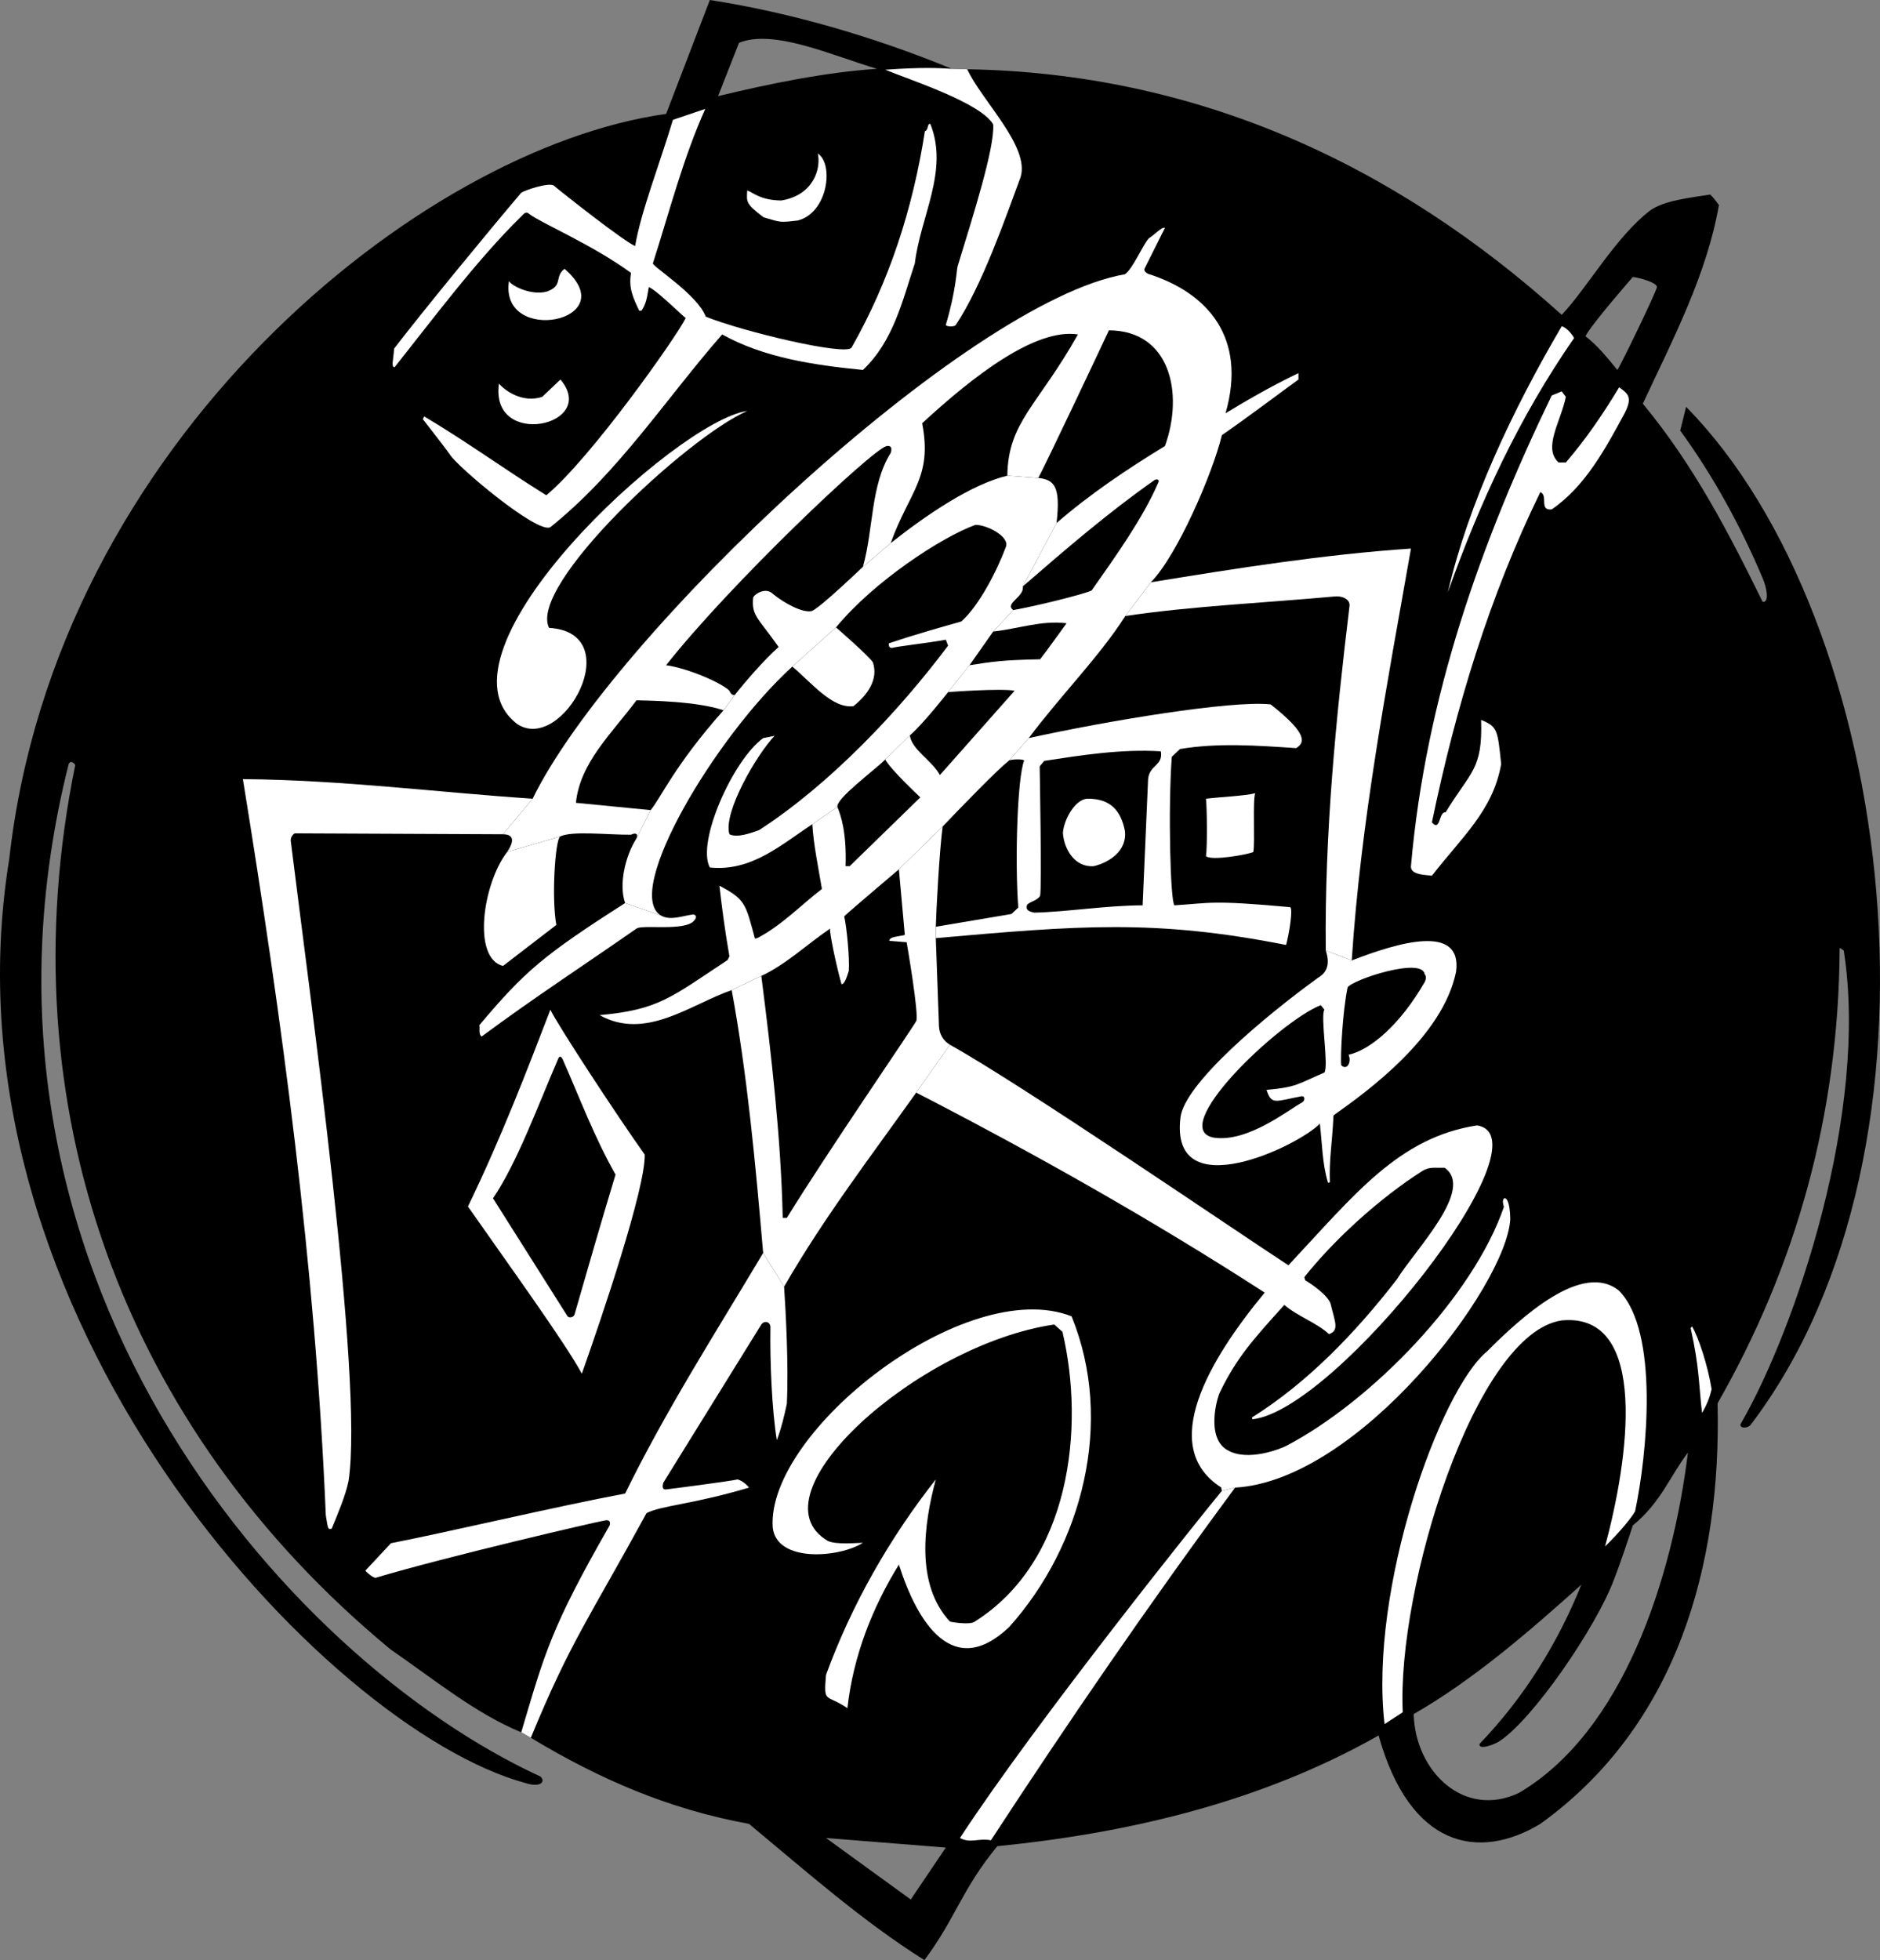
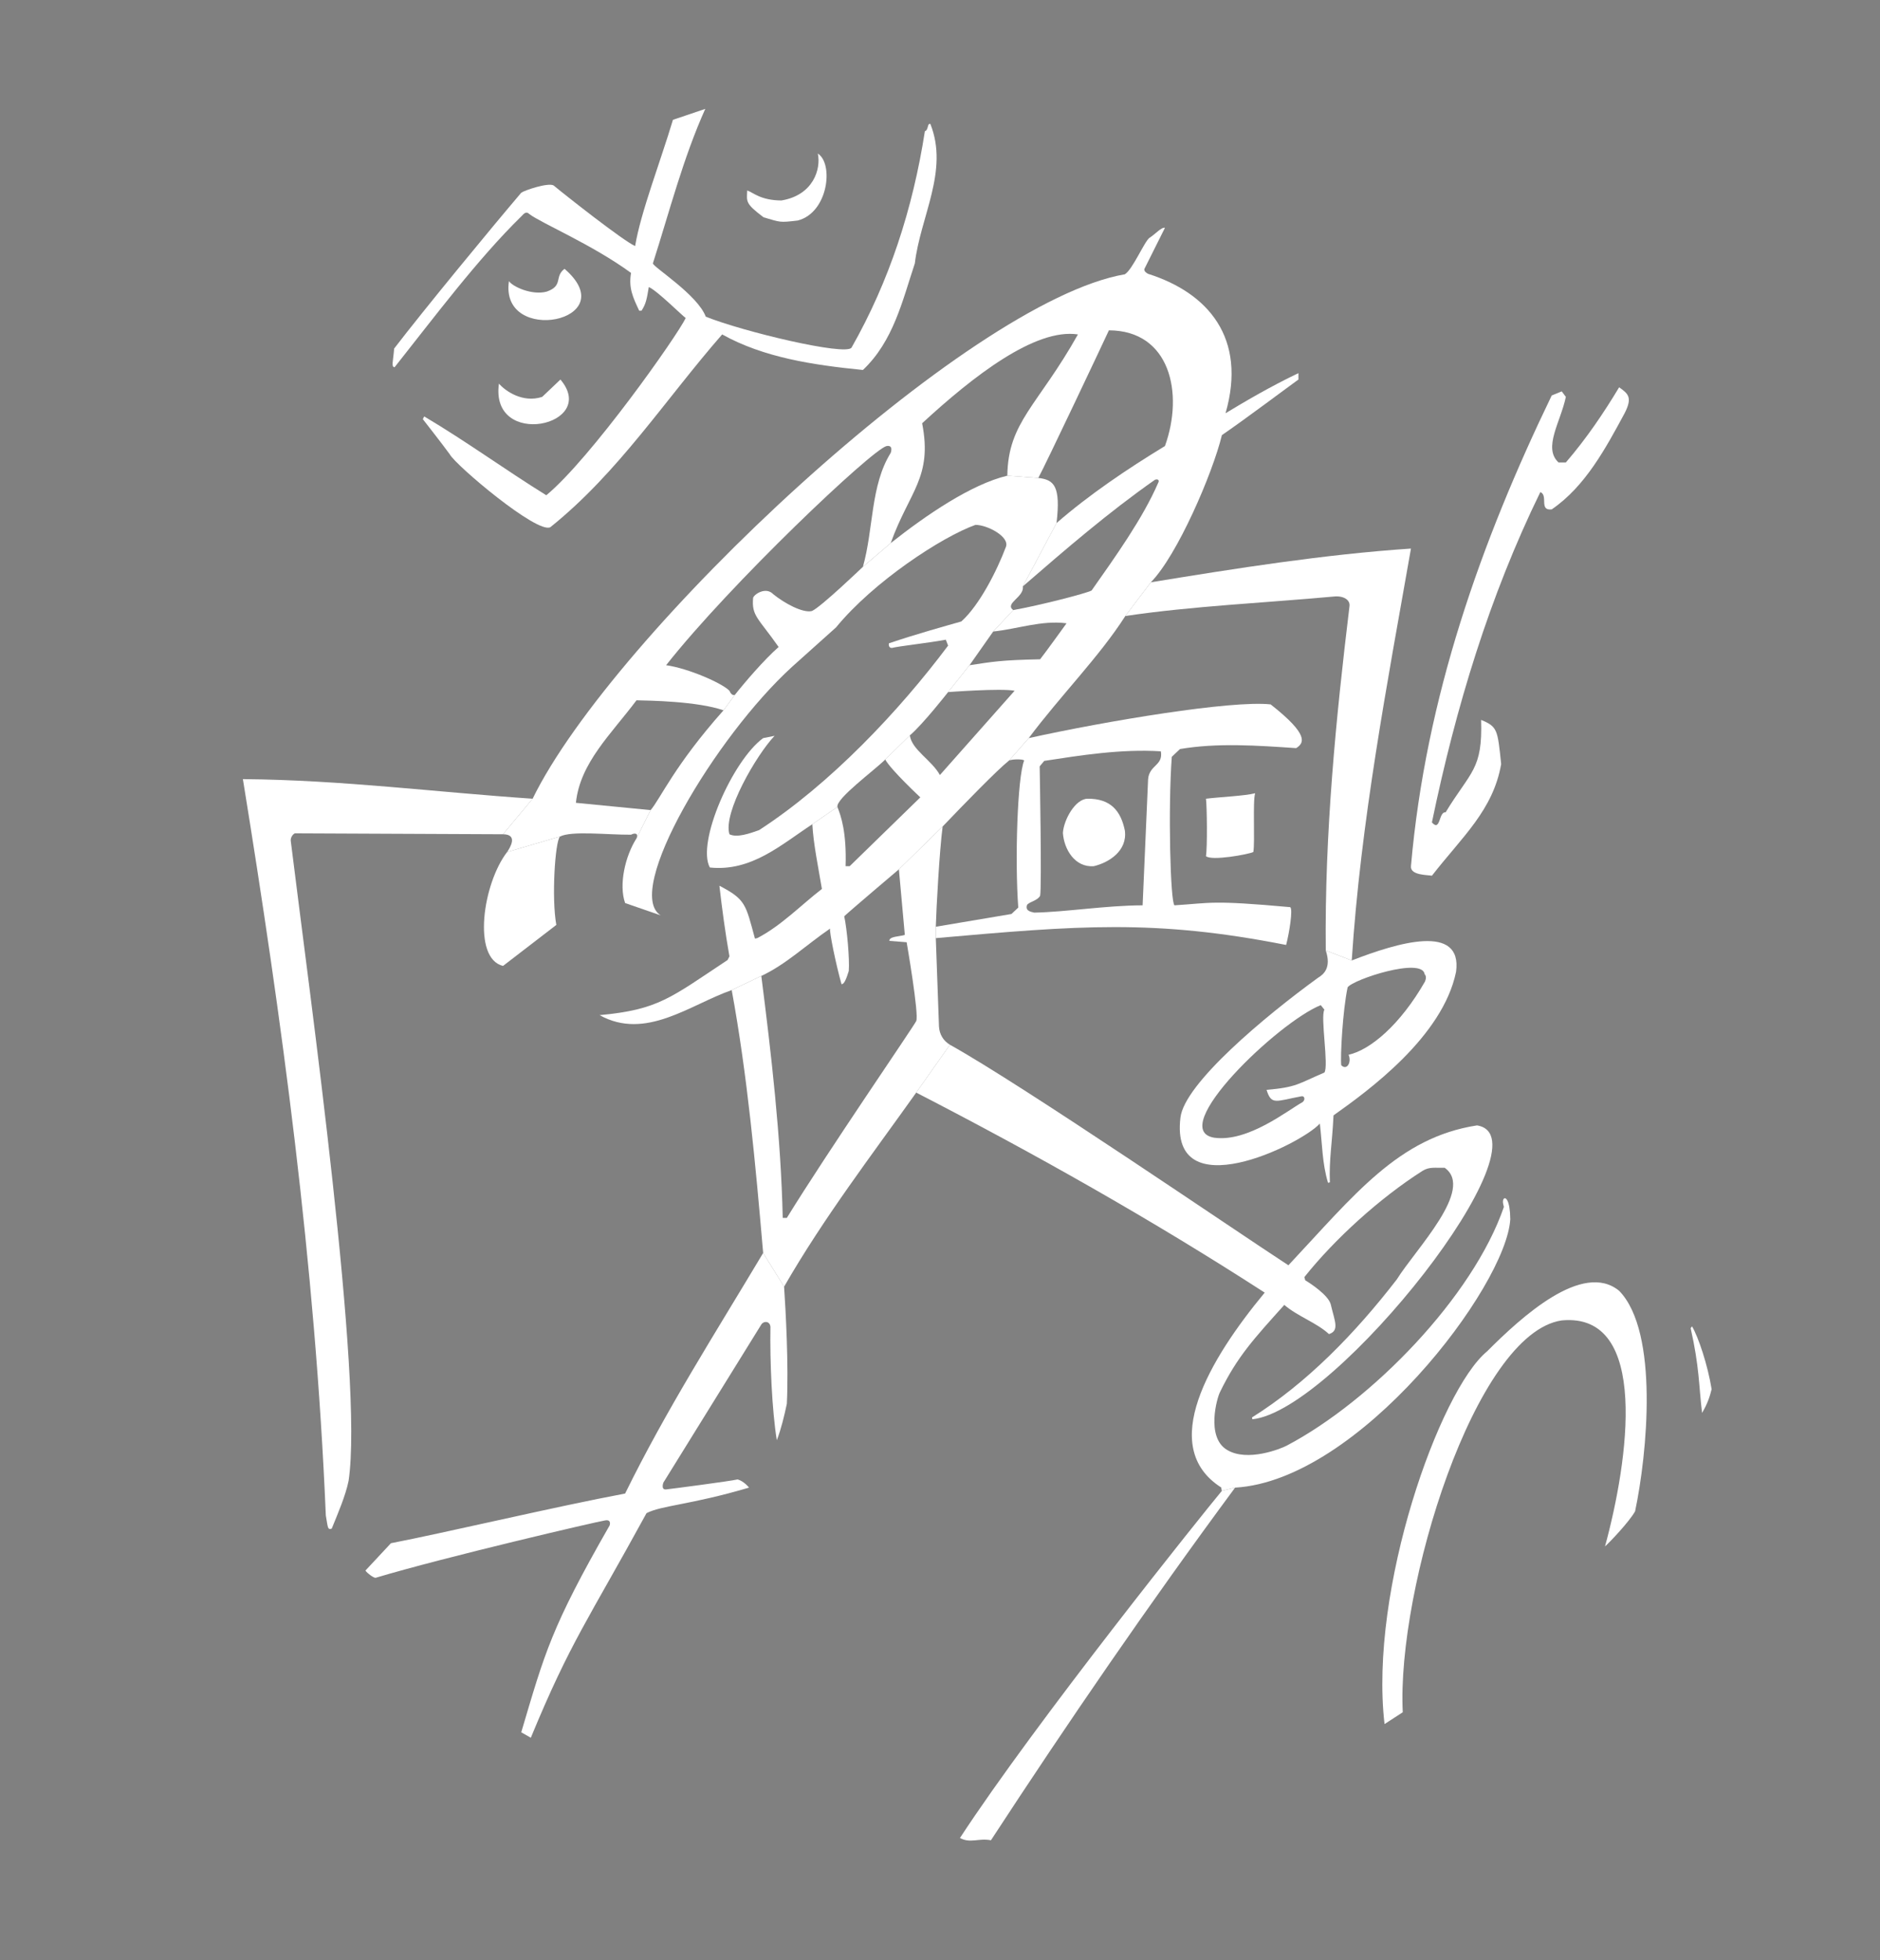
<svg xmlns="http://www.w3.org/2000/svg" width="412.678" height="430.199">
  <rect width="100%" height="100%" fill="#808080" stroke="none" />
-   <path d="m207.617 405.5-26.3-2.102 18.601 13.5 7.7-11.398 11.3-.3c-7.867 9.566-9.105 15.753-16 25-13.484-8.454-25.906-19.434-38.5-29.9-17.644-3.214-32.945-9.874-47.898-18.902l-2.102-1.199c-10.125-4.172-19.305-11.734-28.7-18.199-58.827-48.613-84.48-119.36-69.198-194.102-.32-.52-1.172-1.195-1.5 0-27.684 110.516 47.191 196.016 103.597 222 1.196 1.016.184 2.59-3.398 1.403-43.781-11.973-129.434-102.613-113.2-202.7C12.255 96.825 92.364 32.489 146.22 25l11.398-3.898c11.297-2.739 23.715-5.258 34.903-6-9.746-2.856-22.645-8.825-30.301-5.704l-4.602 11.704L146.22 25l9.598-25c17.996 2.79 36.355 8.21 53.101 15.102l3.399.097c50.191.864 93.578 20.625 130.5 53.903l5.203 4.699c2.53 1.887 4.894 4.812 7 7.398.558-.593 8.582-17.21 8.699-18.199-.004-1.035-4.281-2.16-5.3-2.2 0 0-9.106 10.388-10.4 13l-5.202-4.698c5.703-6.036 11.777-17.043 19.402-22.903 3.012-2.199 9.039-2.847 13.2-3.5.812.801 1.343 1.567 1.898 2.301-2.653 15.313-10.223 29.703-16.7 43.602 11.157 13.464 18.895 28.402 26.301 43.5 1.547.21.875-3.215 0-5.204-4.703-11.152-10.746-22.32-18.101-32.398l1.3-5.2c46.246 46.915 60.422 162.79 14.102 223.5-1.043.938-2.73.49-2-.5 11.871-20.612 28.07-68.312 22.5-103.698-.367-.157-.547-.516-.902-.5-.184 36.882-9.723 70.004-26.797 99.898.875 35.445-8.895 70.707-38.903 92.3-13.554 8.165-28.629 5.24-35.5-19.402l7.7-4.699c.347 12.668 11.117 23 23.101 17.301 22.875-13.457 33.676-46.996 37.102-74.7-3.965 5.204-5.907 10.915-12.102 16-1.32 4.028-2.64 7.985-4.101 11.802-3.915 10.52-18.024 31.105-25.399 35.699-2.125 1.156-4.543 1.574-4.101.398 9.875-10.273 17.257-22.332 22.3-34.898-10.984 9.863-23.613 20.863-36.8 28.398l-7.7 4.7c-25.703 14.566-54.683 21.406-83.699 24.3l-11.3.301" />
-   <path fill="#fff" d="M137.219 198.2c-17.969 11.476-22.02 14.964-32 26.8.152.906-.207 1.984.5 2.5 11.355-8.434 22.695-15.816 34-23.7 1.2-.925 10.574.637 12.598-1.698.414-.414.835-1.157-.098-1.403-2.3.238-5.05 1.488-7.2.2l-7.8-2.7m36.699-51.899c4.176 3.466 8.676 9.223 13.399 8.7 3.195-2.535 5.511-5.922 4.3-9.602-.511-1.086-8.097-7.699-8.097-7.699l-9.602 8.602M345.52 74.2c-12.086 17.425-20.727 36.144-27.703 55.8 4.457-19.297 14.175-39.996 25-58.398.875.222 2.136 1.484 2.703 2.597M164.02 90.2c-13.157 5.737-48.114 38.253-43.5 47.6 17.586 1.075 2.96 27.762-7 21.098-20.371-15.597 35.023-66.585 50.5-68.699M108.219 263l16.3 25.8c.243.528 1.368.415 1.598-.3 2.836-9.855 5.895-20.473 9-30.7-4.609-8.113-7.886-16.866-11.597-25.3-.446-.887-.782-.66-1-.102-4.368 10.067-9.008 22.84-14.301 30.602l-5.5 1.8c7.418-15.3 13.156-30.374 18.098-43.198 1.246 2.812 14.437 23.023 20.703 31.796.23 7.243-9.446 35.817-13.801 48.102-3.406-6.438-16.586-24.656-25-36.7l5.5-1.8m127 25.898c9.488 23.258 2.273 50.407-13.7 68.204-12.269 11.652-20.1-.852-24.202-13.704-5.723 9.227-10.043 20.028-11.297 31.5-4.782-3.222-5.235-.859-4.703-7.296 5.597-15.336 13.875-29.914 24.101-42.903-2.664 9.926-4.465 23.067 3.102 31.2 1.066.253 4.324.664 5.297.101 21.226-13.25 24.351-42.75 19.402-63.7l-1.8-1.6c-29.93 4.363-66.813 37.425-49.7 47.5 1.824.863 6.387.425 7.7.402-5.032 3.261-18.981 4.5-19.802-3.403-1.316-21.12 42.371-55.402 65.602-46.3M208.918 15.102c-2.594-.165-6.418-.387-14.601.199 5.035 2.113 20.894 7.176 23.703 12 .343 5.187-4.48 20.246-7.801 31.097-.238.664-.293 5.141-2.602 12.903-.011.387 1.926.512 2.2 0 5.777-8.653 10.937-23.598 14.203-32.403 2.105-6.746-8.582-16.87-11.703-23.699l-3.399-.097" />
  <path fill="#fff" d="M143.317 57.8c.008.79 9.796 6.864 11.601 11.7 8.094 3.266 30.707 8.664 32 6.8 8.274-14.554 13.445-30.425 16.102-47.5.832-.25.492-1.823 1.199-1.6 4.113 10.245-2.188 20.323-3.402 30.6-2.743 8.266-4.723 17.087-11.399 23.4-10.965-1.095-21.766-2.716-30.898-7.802-12.465 14.266-22.727 30.286-37.703 42.301-2.805 1.613-20.805-13.574-22.098-16C97.313 97.74 92.817 92 92.817 92l.3-.602c9.196 5.446 17.836 11.747 26.801 17.301 9.754-8.074 28.695-34.922 30.602-38.898-.895-.637-6.297-6.035-8.102-6.801-.445 2.676-.625 3.688-1.601 5.2h-.5c-1.399-2.95-2.364-5.016-1.797-8.302-8.582-6.257-19.61-10.87-22.301-12.898-.684-.676-1.133-.223-1.8.5-9.587 9.387-19.126 22.164-27.802 33.102-.78-.075-.332-1.2-.097-4.102 6.652-8.664 21.011-26.094 27.898-34.2.625-.487 5.844-2.273 7.102-1.6 2.14 1.8 15.351 12.226 17.898 13.3 1.207-7.336 5.555-18.535 8.3-27.7l7.099-2.402c-4.875 10.84-7.864 22.547-11.5 33.903" />
  <path fill="#fff" d="M175.117 48.398c-4.074.477-3.668.403-7.5-.699-4.043-3.058-3.707-3.398-3.597-5.898 1.355.476 2.93 2.164 7.5 2.199 7.015-1.16 8.734-6.914 8-10.3 3.523 2.237 2.285 12.98-4.403 14.698M111.719 61.7c.824 1.237 5.074 3.175 8.3 2.3 3.712-1.313 1.587-3.25 3.9-5 13.374 11.563-14.313 16.938-12.2 2.7m-2.199 22.5c1.406 1.612 5.23 4.316 9.5 2.902l4-3.801c8.605 10.164-15.52 15.328-13.5.898M356.617 90.7c-4.105 7.585-8.605 16.046-16 21.1-2.863.345-.703-3.073-2.5-3.8-11.164 22.863-18.543 47.164-23.8 72.5 1.921 2.176 1.472-2.438 3-2.2 5.558-9.124 8.148-9.347 7.8-20.3 3.61 1.504 3.614 2.125 4.403 9.7-1.778 10.128-8.508 15.905-15.203 24.5-.891-.184-4.79-.055-4.598-2.098 3.234-37.082 15.433-71.297 30.898-103.301l2.2-.903.902 1.204c-1.106 5.421-5.094 11.199-1.602 14.398h1.602c4.473-5.195 8.254-10.773 11.7-16.5 1.952 1.406 3.007 2.164 1.198 5.7m-81.5 96.3c-1.066.516-9.246 2.012-10.398.898.332-1.96.219-11.07 0-12.597 3.144-.387 8.543-.613 10.8-1.2-.57 1.712-.007 10.712-.402 12.899m100.602 117.898c-.418 1.754-1.008 3.372-2.102 5.204-.734-6.164-.566-9.977-2.5-18.602l.301-.398c1.406 2.386 3.434 8.46 4.3 13.796m-20.3-21.598c8.797 9.024 6.156 35.84 3.5 48.4-1.281 2.288-5.555 6.788-6.601 7.698 5.097-18.683 9.933-51.421-9.5-49.597-19.043 2.789-36.254 58.926-34.899 86l-4 2.597c-3.426-29.554 12.094-73.21 22.5-81.796 7.543-7.559 20.98-19.875 29-13.301M246.918 182.3c.582 4.427-3.469 7.012-6.8 7.802-4.165.351-6.567-3.711-6.801-7.301.187-2.89 2.707-7.438 5.402-7.5 5.066-.047 7.316 2.652 8.2 7M116.918 175.3c-21.086-1.413-41.785-4.116-63.601-4.3 8.496 52.387 15.875 106.207 18.203 161.602.48 2.738.367 3.187 1.297 2.898 1.359-3.34 3.035-7.207 3.703-10.5 3.324-22.281-8.477-106.16-12.703-140.5-.04-.688.421-1.371.902-1.602l45.7.204 6.5-7.801M167.52 275c-10.668 17.863-21.285 34.426-30.301 52.8-15.043 2.813-39.547 8.61-51.402 10.9l-5.598 6c.332.538 1.68 1.55 2.2 1.6 15.163-4.55 48.98-12.425 50.398-12.6 1.507-.274 1 1.1 1 1.1-12.88 22.477-14.23 27.99-19.399 45.4l2.102 1.198c8.691-21.082 12.629-25.921 25.398-49.296 3.32-1.711 9.73-1.825 22.5-5.602 0 0-1.07-1.398-2.5-1.8-1.719.402-14.465 2.058-15.7 2.198-1.206.118-.6-1.5-.6-1.5l21.5-34.699c.507-.808 1.859-.808 2 .5-.137 7.489.335 18.406 1.402 24.903.957-2.493 1.66-5.442 2.199-8 .418-8.426-.258-20.575-.602-25.704L167.52 275m103.597 51.5c27.176-1.543 59.52-44.148 60.403-58.898-.04-4.164-1.051-5.102-1.5-4.403-.223.54-.102.864.097 1.7-6.785 19.71-28.992 42.558-47.699 52.402-1.172.629-8.625 3.656-13.101.898-4.645-2.812-2.149-11.511-1.5-12.699 3.757-7.734 7.476-11.734 14.101-19.102 2.914 2.508 7.094 3.895 9.8 6.403 2.388-.739 1.231-2.91.4-6.5-.512-2.051-4.563-4.696-5.598-5.301l-.203-.7c6.617-8.316 16.515-17.316 25.902-23.3 1.543-.973 2.781-.637 4.898-.7 6.657 4.677-6.363 17.845-10.5 24.5-9.183 11.884-19.765 22.766-31.8 30.302l.101.398c18.367-1.922 65.621-61.887 49.3-64.5-17.245 2.664-26.882 15.215-41.401 30.7-12.032-7.837-58.102-39.376-74.297-48.4l-7.403 10.5c26.118 13.466 51.676 27.864 76.5 43.9-12.117 14.628-23.593 33.862-9.5 42.8-.086.09.102.7.102.7l2.898-.7" />
  <path fill="#fff" d="M268.219 327.2c-3.984 4.769-40.957 50.866-57.5 76.198 2.293 1.247 4.074-.023 6.8.5 16.915-25.894 34.555-51.632 53.598-77.398l-2.898.7M111.317 187c-5.344 6.926-7.704 23.352-.899 25l11.7-9c-1.067-5.813-.282-18.297.8-19.398L111.317 187m135.703-51.8c14.593-2.177 30.793-2.895 46.097-4.302 2.082-.085 3.32.93 3.102 2.204-2.945 24.324-5.477 49.816-5.2 75.5l5.7 2.199c1.973-30.438 7.734-60.496 13-90.403-19.125 1.286-38.387 4.348-57.102 7.403l-5.597 7.398" />
  <path fill="#fff" d="M289.918 220.602c-9.367 3.765-33.98 27.324-23.398 29.097 7.418 1.04 16.148-6.012 19.398-7.8.625-.462.5-1.399-.2-1.297-5.698 1.062-6.605 2.039-7.698-1.403 6.648-.574 6.898-1.324 12.699-3.8l-1 11.203c-4.309 4.699-32.992 18.648-30.602-1.301.864-7.488 18.614-22.301 30.2-30.7 1.27-.761 2.957-2.222 1.703-6l5.699 2.2c10.078-3.918 24.355-8.211 22.898 2.5-2.925 14.222-19.242 26.078-26.898 31.5-.3 6.324-.988 9.574-.8 14.699l-.4.102c-1.284-4.176-1.284-8.676-1.8-13l1-11.204c.992-1.421-.918-12.336 0-13.796l-.8-1 5.898-3.903c-1.082 5.067-1.63 15.254-1.399 17.102 1.313 1.262 2.313-.801 1.602-2.301 4.773-1.063 11.336-6.563 16.797-16.102.289-.773.226-1.21-.098-1.597-.55-3.801-15.719 1.164-16.902 2.898l-5.899 3.903m-68.398-53.704c.89-.308 2.933-.316 3.297 0l4.402.102c7.914-1.215 16.914-2.656 25.598-2.102.558 3.153-2.508 2.946-2.797 6.102l-1.203 27.7c-8.102.027-16.743 1.464-23.797 1.6-.782-.187-1.942-.374-1.602-1.6.258-.723 2.281-.946 2.899-2.098.394-1.774-.098-28.403-.098-28.403l1-1.199-4.402-.102c-1.504 3.743-2.06 22-1.297 32.301l-1.5 1.403-16.602 2.796v2.5c31.281-2.746 47.934-4.21 76.899 1.5.714-2.734 1.519-7.847.902-8.296-17.383-1.575-17.285-.918-25.402-.403-.915-.566-1.434-21.273-.598-32.597l1.8-1.704c8.243-1.402 16.993-.773 25.5-.199 1.755-1.113 2.919-2.898-5.6-9.597-8.47-.95-36.024 3.625-53.102 7.398l-4.297 4.898" />
  <path fill="#fff" d="m197.317 190.8 1.3 14.4c-1.265.366-3.43.316-3.398 1.3l3.8.3s2.77 15.985 2.098 17.302c-.64 1.324-19.425 28.625-28.398 43.199h-.902c-.383-17.637-2.543-36.176-4.7-53.102l-6.5 3.102c3.438 18.683 5.235 38.304 6.903 57.699l4.597 7.398c8.676-15.093 19.297-28.953 29-42.597l7.403-10.5c-1.446-.86-2.309-2.297-2.403-4-.242-6.961-.699-19.403-.699-19.403v-2.5c.117-4.07.793-16.558 1.5-22l-9.601 9.403" />
  <path fill="#fff" d="M206.918 181.398c4.582-4.796 12.008-12.445 14.602-14.5l4.297-4.898c6.996-9.355 15.457-17.816 21.203-26.8l5.597-7.4c5.793-5.874 13.559-23.874 15.602-32.3 5.27-3.61 14.762-10.75 16.8-12.2v-1.402c-6.277 2.98-12.163 6.477-16 8.801 4.758-16.543-3.867-26.437-17-30.597 0 0-1.03-.5-.8-1.102l4.5-9c-.793-.187-2.055 1.352-3.402 2.2-1.13.84-3.692 6.952-5.399 8-34.633 5.925-112.48 79.163-130 115.1l-6.5 7.802c3.32.027 1.613 2.843.899 3.898l11.601-3.398c2.613-1.309 10.395-.364 15.602-.403.98-.523 1.656-.183 1.199.801l3.098-6.2-16.399-1.6c.914-8.794 7.754-15.095 13.3-22.5 2.93.066 13.356.206 19.099 2.198l2.5-3.398c-.555.254-1.02-.438-1.2-.898-1.605-1.664-9.03-4.926-13.898-5.602 14.055-17.836 45.312-47.438 48.398-48.102 1.582-.273.903 1.5.903 1.5-4.465 7.168-3.746 16.707-6.102 25l6.102-5.199c4.054-11.336 9.23-14.375 6.898-26.3 11.219-10.348 24.832-20.922 34.2-19.5-8.805 15.675-15.333 19.163-15.5 31l6.8.5c1.582-2.883 13.895-28.934 15.5-32.399 13.422.047 16.488 13.785 12.3 25.398-8.323 5.067-16.605 10.649-23.8 16.903l-7.398 13.898c9.554-8.273 18.734-16.195 29-23.398.617-.25 1.066.09.699.699-3.379 7.8-9.348 16.129-14.602 23.602-1.23.652-11.304 3.242-17.199 4.296l-4.398 4.704c5.254-.536 10.652-2.516 16.097-1.801 0 0-4.629 6.422-5.8 7.898-8.606.18-10.293.516-15.5 1.301l-4.7 5.898s11.555-.875 14.602-.296l-16.402 18.5c-1.762-3.239-6.18-5.54-6.598-8.704l-5.402 5.301c1.32 2.363 7.703 8.301 7.703 8.301l-15.5 15.102h-.903c.235-7.426-1.004-11.024-1.8-13l-5.5 3.796c.218 4.254 1.343 9.653 2.101 14.204-4.484 3.445-8.984 8.125-14.2 10.796l-.5.102c-2.05-7.563-2.03-8.586-7.8-11.602.563 4.914 1.274 10.266 2.2 15.5l-.4.801c-12.57 8.317-15.155 10.903-28.1 12.102 10.117 5.625 19.835-2.297 29-5.5l6.5-3.102c5.394-2.515 9.894-6.836 15.1-10.398-.237.512 1.325 8.074 2.5 12.199.567.09 1.075-1.188 1.599-2.898.203-2.625-.399-9.29-1-12 1.277-1.22 12-10.301 12-10.301l9.601-9.403" />
  <path fill="#fff" d="M183.817 177.102c-.329-1.848 7.996-7.926 10.5-10.403l5.402-5.3c2.894-2.462 8.398-9.5 8.398-9.5l4.7-5.899 5.203-7.398 4.398-4.704c-2-1.46 2.469-2.859 2.102-5.199l7.398-13.898c.957-8.176-.562-9.512-4-9.903l-6.8-.5c-7.93 1.891-17.825 8.649-25.598 14.801l-6.102 5.2s-9.297 8.925-11.2 9.703c-1.991.5-6.034-1.7-8.5-3.704-1.577-1.656-4.12-.035-4.401.801-.364 3.985 1.082 4.375 5.601 10.801-3.18 2.766-7.68 8.05-9.601 10.5l-2.5 3.398c-10.774 12.102-13.899 19.477-16 21.903L139.719 184c-2.469 3.852-3.934 10.152-2.5 14.2l7.8 2.698c-8.218-5.171 11.919-39.144 28.9-54.597l9.6-8.602c8.255-10.074 23.274-19.887 30.598-22.5 2.559-.023 7.508 2.567 6.7 4.801-1.961 5.234-5.825 12.844-9.797 16.398-3.414.977-9.875 2.75-15.903 4.801 0 0-.199 1.051.7 1 1.476-.387 7.914-1.074 11.8-1.8l.5 1.3c-10.765 14.367-25.882 30.387-41.5 40.5-2.074.738-4.843 1.715-6.5.903-1.465-4.715 5.934-17.414 9.903-21.602l-2.5.5c-6.664 4.836-14.68 22.895-11.703 28.398 9.136.946 15.617-4.992 22.5-9.5l5.5-3.796" />
</svg>